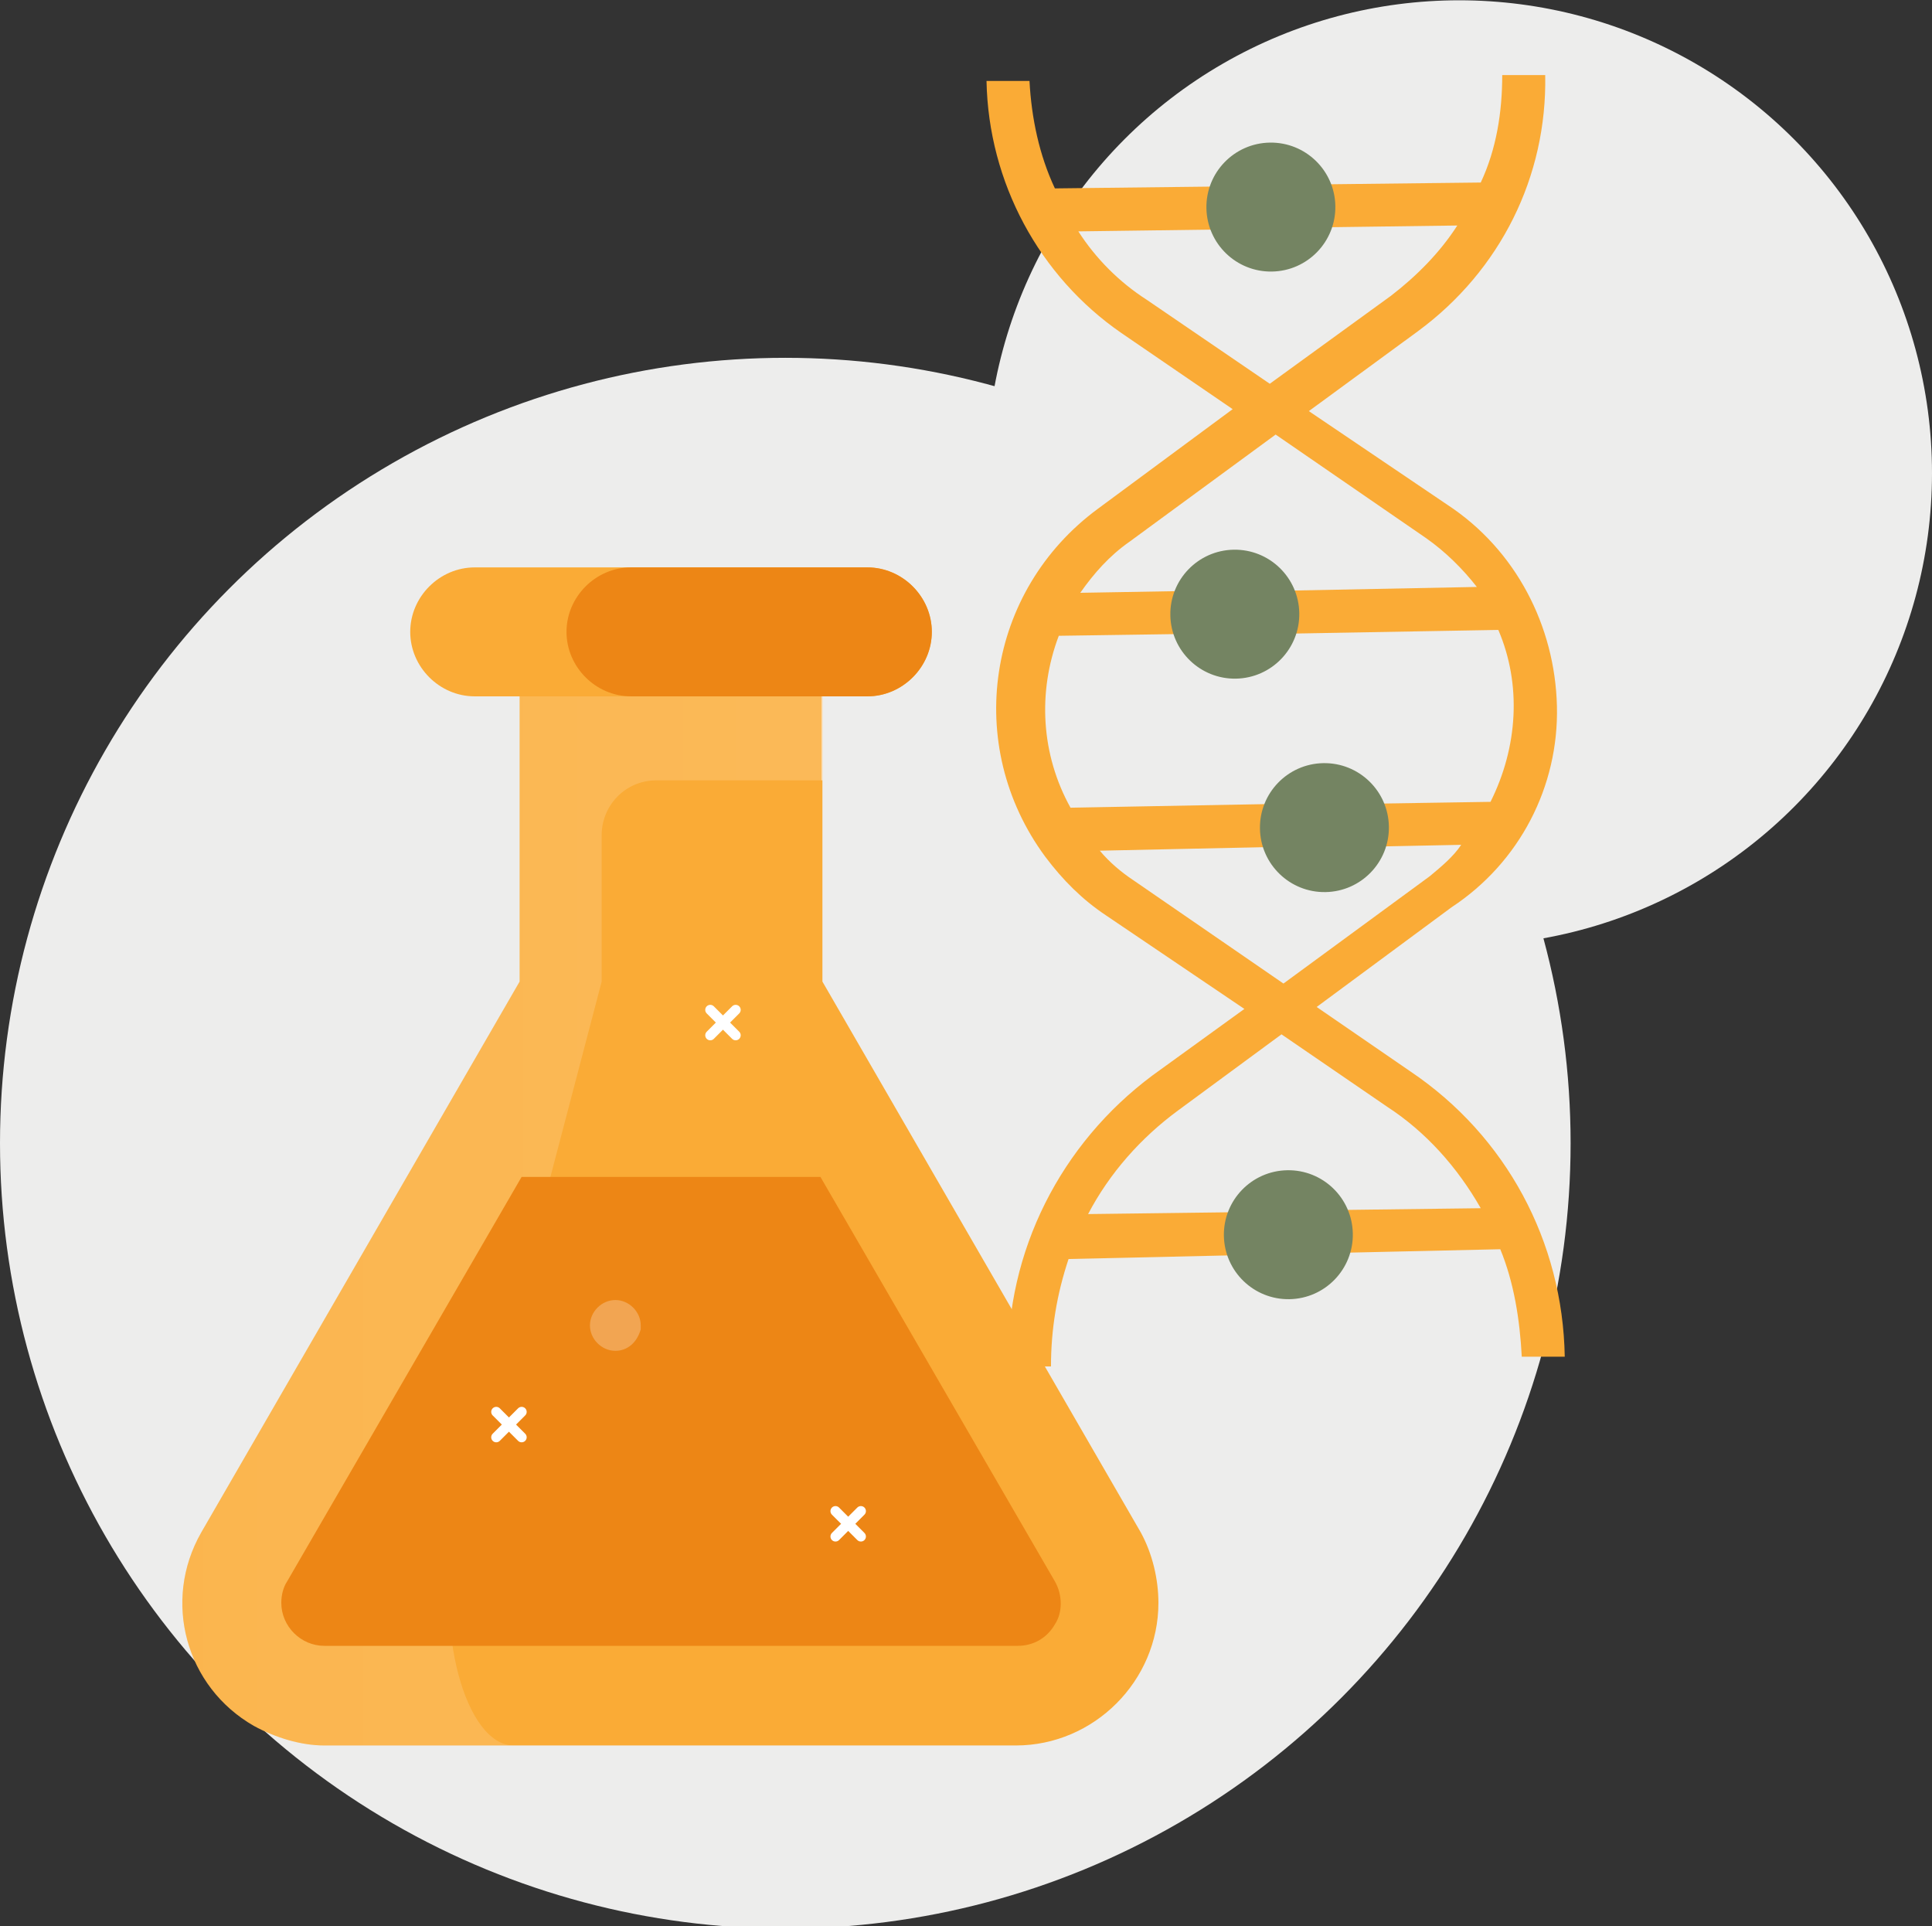
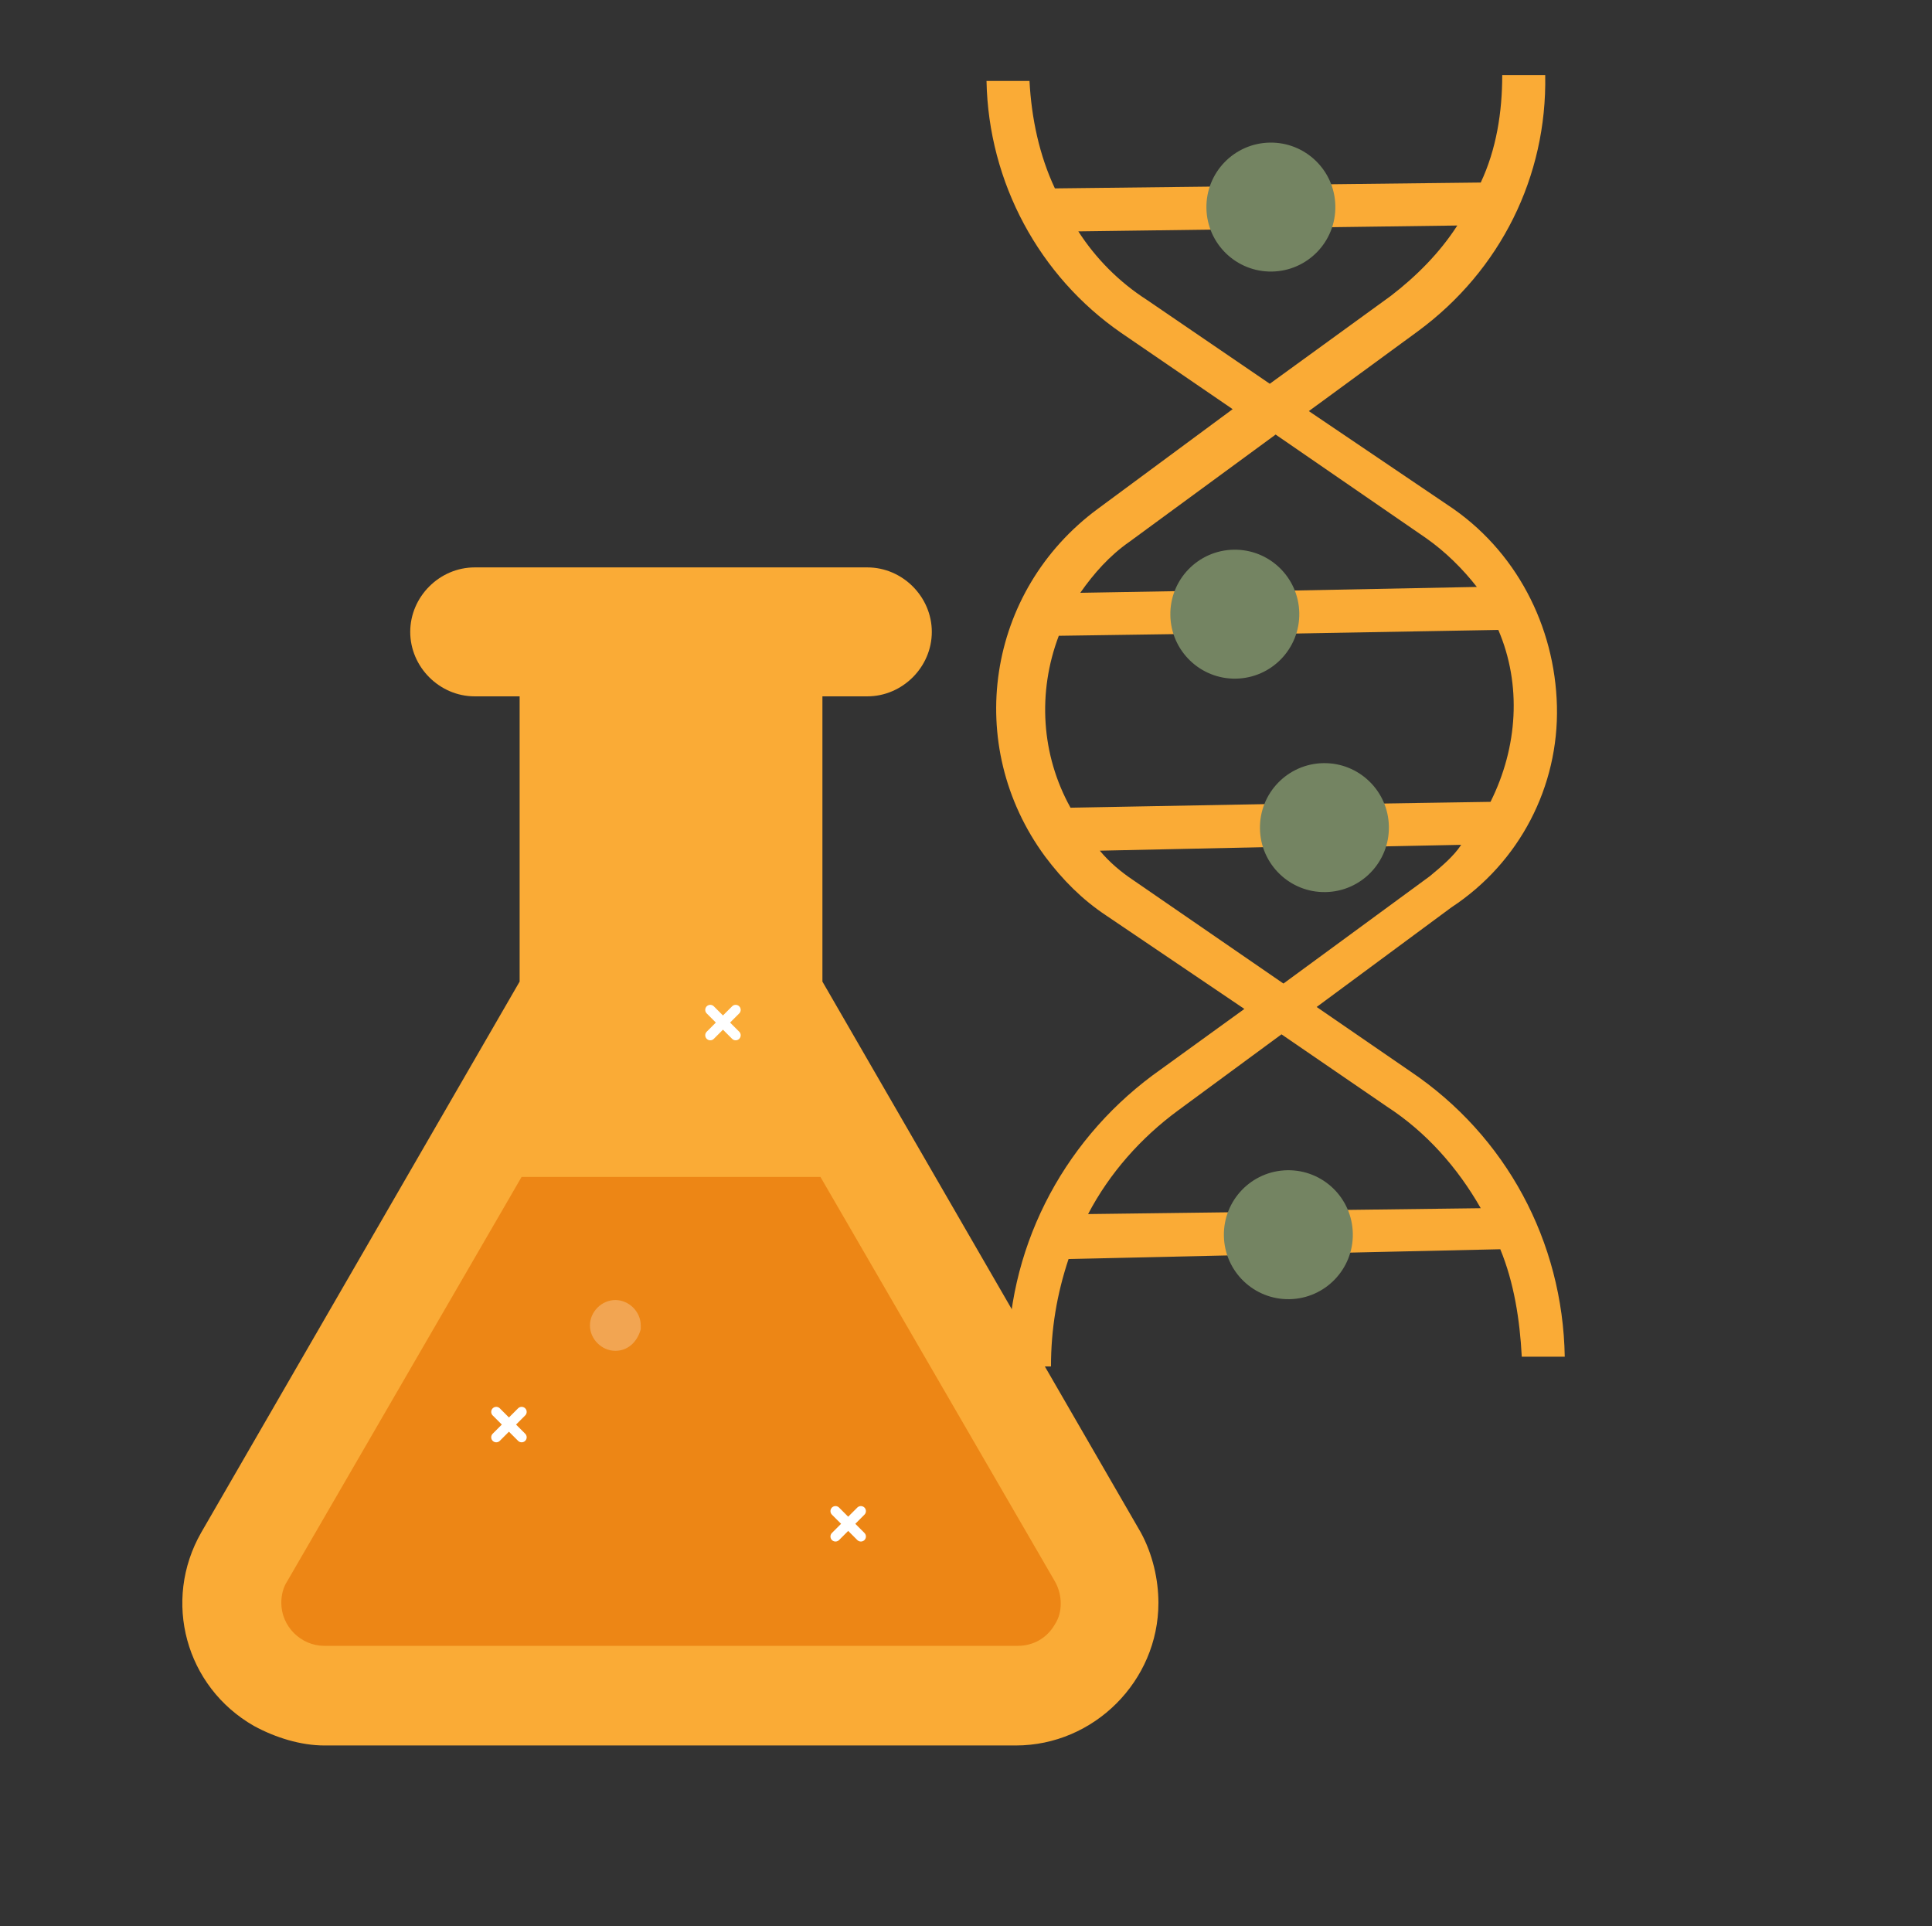
<svg xmlns="http://www.w3.org/2000/svg" version="1.1" id="Layer_1" x="0px" y="0px" viewBox="0 0 98.9 98.6" style="enable-background:new 0 0 98.9 98.6;" xml:space="preserve">
  <rect x="0" y="0" width="98.9" height="98.6" fill="#333333" stroke="none" />
  <style type="text/css">
	.st0{fill:#EDEDEC;}
	.st1{fill:#FAAB36;}
	.st2{fill:#748462;}
	.st3{fill:url(#SVGID_1_);}
	.st4{fill:#ED8615;}
	.st5{opacity:0.26;fill:#FFFFFF;enable-background:new    ;}
	.st6{fill:none;stroke:#FFFFFF;stroke-width:0.515;stroke-linecap:round;stroke-linejoin:round;}
</style>
  <g transform="translate(-4759 -1672.685)">
-     <circle class="st0" cx="4799.2" cy="1731.2" r="40.2" />
-     <circle class="st0" cx="4833.7" cy="1696.9" r="24.2" />
    <g transform="translate(-4 -7.472)">
      <path class="st1" d="M4842.7,1716.3c-0.1-4.1-2.1-8-5.6-10.3l-7.1-4.8l5.6-4.1c4.2-3.1,6.6-7.9,6.5-13.1l-2.2,0    c0,1.9-0.3,3.8-1.1,5.5l-8.7,0.1l0,2.2l7.5-0.1c-0.9,1.4-2.1,2.6-3.4,3.6l-6.2,4.5l-6.3-4.3c-1.4-0.9-2.6-2.1-3.5-3.5l7.5-0.1    l0-2.2l-8.7,0.1c-0.8-1.7-1.2-3.6-1.3-5.5l-2.2,0c0.1,5.2,2.7,10,6.9,12.9l5.7,3.9l-6.9,5.1c-5.7,4.2-6.9,12.1-2.7,17.8    c0.9,1.2,1.9,2.2,3.1,3l7.1,4.8l-4.7,3.4c-4.7,3.5-7.5,9-7.4,14.9l2.2,0c0-1.9,0.3-3.7,0.9-5.5l8.9-0.2l0-2.2l-7.9,0.1    c1.1-2.1,2.7-3.9,4.6-5.3l5.3-3.9l5.4,3.7c2,1.3,3.6,3.1,4.8,5.2l-7.9,0.1l0,2.2l8.9-0.2c0.7,1.7,1,3.6,1.1,5.5l2.2,0    c-0.1-5.9-3-11.3-7.9-14.6l-4.8-3.3l6.9-5.1C4840.8,1724.3,4842.8,1720.4,4842.7,1716.3L4842.7,1716.3z M4836.2,1725l-7.5,5.5    l-7.7-5.3c-0.6-0.4-1.2-0.9-1.7-1.5l9.3-0.2l0-2.2l-10.8,0.2c-1.5-2.7-1.7-5.9-0.6-8.8l6.9-0.1l0-2.2l-5.8,0.1    c0.7-1,1.5-1.9,2.5-2.6l7.5-5.5l7.7,5.3c1,0.7,1.9,1.6,2.6,2.5l-10.2,0.2l0,2.2l11.3-0.2c1.2,2.8,1,6-0.4,8.8l-6.4,0.1l0,2.2    l4.9-0.1C4837.4,1724,4836.8,1724.5,4836.2,1725z" />
      <g transform="matrix(1, -0.017, 0.017, 1, 4822.501, 1687.55)">
        <circle class="st2" cx="5.5" cy="3.3" r="3.3" />
        <circle class="st2" cx="5.5" cy="55.9" r="3.3" />
        <circle class="st2" cx="3.3" cy="24.1" r="3.3" />
        <circle class="st2" cx="7.7" cy="35.1" r="3.3" />
      </g>
      <path class="st1" d="M4821.4,1758.6l-16.3-28.2v-14.6h-15.5v14.6l-16.3,28.2c-2,3.5-0.8,7.9,2.7,9.9c1.1,0.6,2.4,1,3.6,1h35.4    c4,0,7.3-3.3,7.3-7.3C4822.3,1761,4822,1759.7,4821.4,1758.6z" />
      <linearGradient id="SVGID_1_" gradientUnits="userSpaceOnUse" x1="4772.343" y1="1741.326" x2="4805.077" y2="1741.326">
        <stop offset="0" style="stop-color:#FFFFFF;stop-opacity:0" />
        <stop offset="0" style="stop-color:#FFFFFF;stop-opacity:0.122" />
        <stop offset="1" style="stop-color:#FFFFFF;stop-opacity:0.169" />
        <stop offset="1" style="stop-color:#FFFFFF;stop-opacity:0.6" />
      </linearGradient>
-       <path class="st3" d="M4805.1,1715.8l-4.7-2.7l-9.1,0.1l-1.7,2.6v14.6l-16.3,28.2c-2,3.5-0.8,7.9,2.7,9.9c1.1,0.6,2.4,1,3.6,1h9.7    c-2.5,0-4.1-6.1-2.9-10.9l7.4-28.2v-7.5c0-1.5,1.2-2.8,2.8-2.8c0,0,0,0,0,0h8.5L4805.1,1715.8z" />
      <path class="st1" d="M4810.7,1712.5c0,1.8-1.5,3.3-3.3,3.3l0,0h-20.1c-1.8,0-3.3-1.5-3.3-3.3c0-1.8,1.5-3.3,3.3-3.3h20.1    C4809.2,1709.2,4810.7,1710.7,4810.7,1712.5L4810.7,1712.5L4810.7,1712.5z" />
-       <path class="st4" d="M4810.7,1712.5c0,1.8-1.5,3.3-3.3,3.3l0,0h-12.1c-1.8,0-3.3-1.5-3.3-3.3c0-1.8,1.5-3.3,3.3-3.3h12.1    C4809.2,1709.2,4810.7,1710.7,4810.7,1712.5L4810.7,1712.5z" />
      <path class="st4" d="M4817,1763.3c-0.4,0.7-1.1,1.1-1.9,1.1h-35.5c-1.2,0-2.2-1-2.2-2.2c0-0.4,0.1-0.8,0.3-1.1l12-20.7h15.3    l12,20.7C4817.4,1761.8,4817.4,1762.7,4817,1763.3L4817,1763.3z" />
      <path class="st5" d="M4794.5,1749.3c-0.7,0-1.3-0.6-1.3-1.3c0-0.7,0.6-1.3,1.3-1.3c0.7,0,1.3,0.6,1.3,1.3c0,0.1,0,0.1,0,0.2    C4795.6,1748.9,4795.1,1749.3,4794.5,1749.3z" />
      <g transform="translate(4799.359 1731.848)">
        <line class="st6" x1="1.3" y1="0" x2="0" y2="1.3" />
        <line class="st6" x1="0" y1="0" x2="1.3" y2="1.3" />
      </g>
      <g transform="translate(4805.769 1757.504)">
        <line class="st6" x1="1.3" y1="0" x2="0" y2="1.3" />
        <line class="st6" x1="0" y1="0" x2="1.3" y2="1.3" />
      </g>
      <g transform="translate(4788.403 1752.425)">
        <line class="st6" x1="1.3" y1="0" x2="0" y2="1.3" />
        <line class="st6" x1="0" y1="0" x2="1.3" y2="1.3" />
      </g>
    </g>
  </g>
</svg>